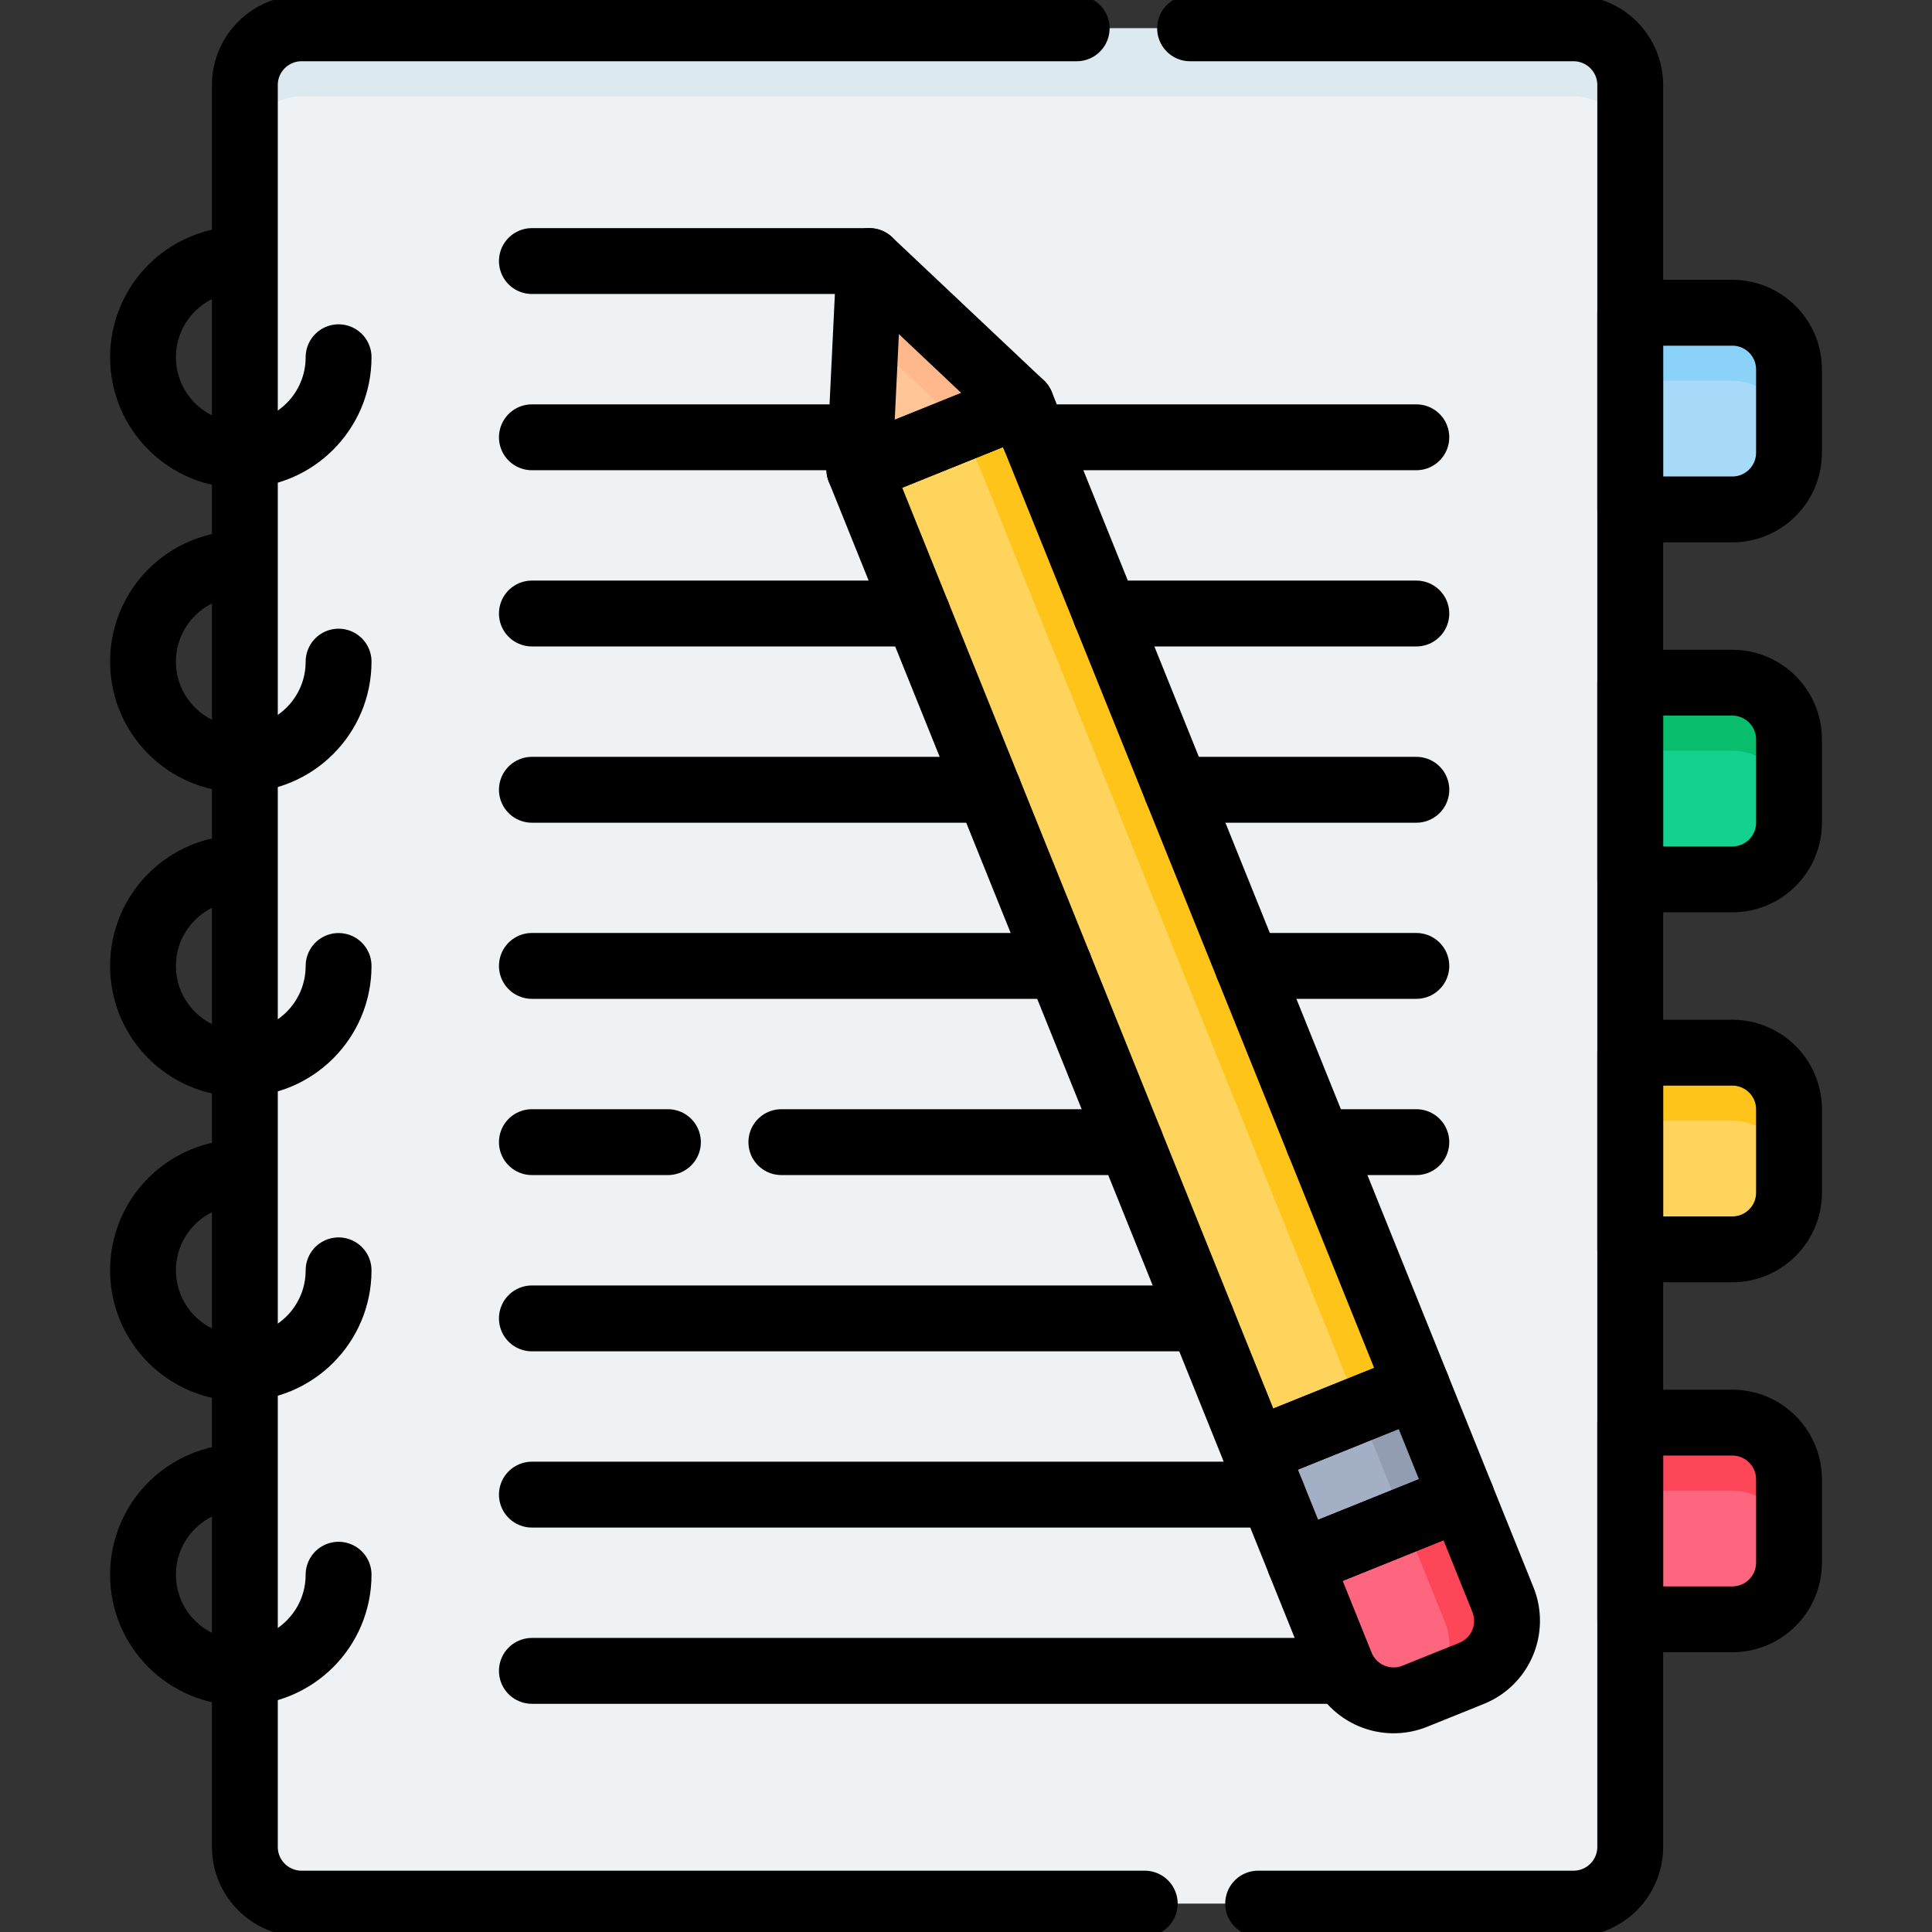
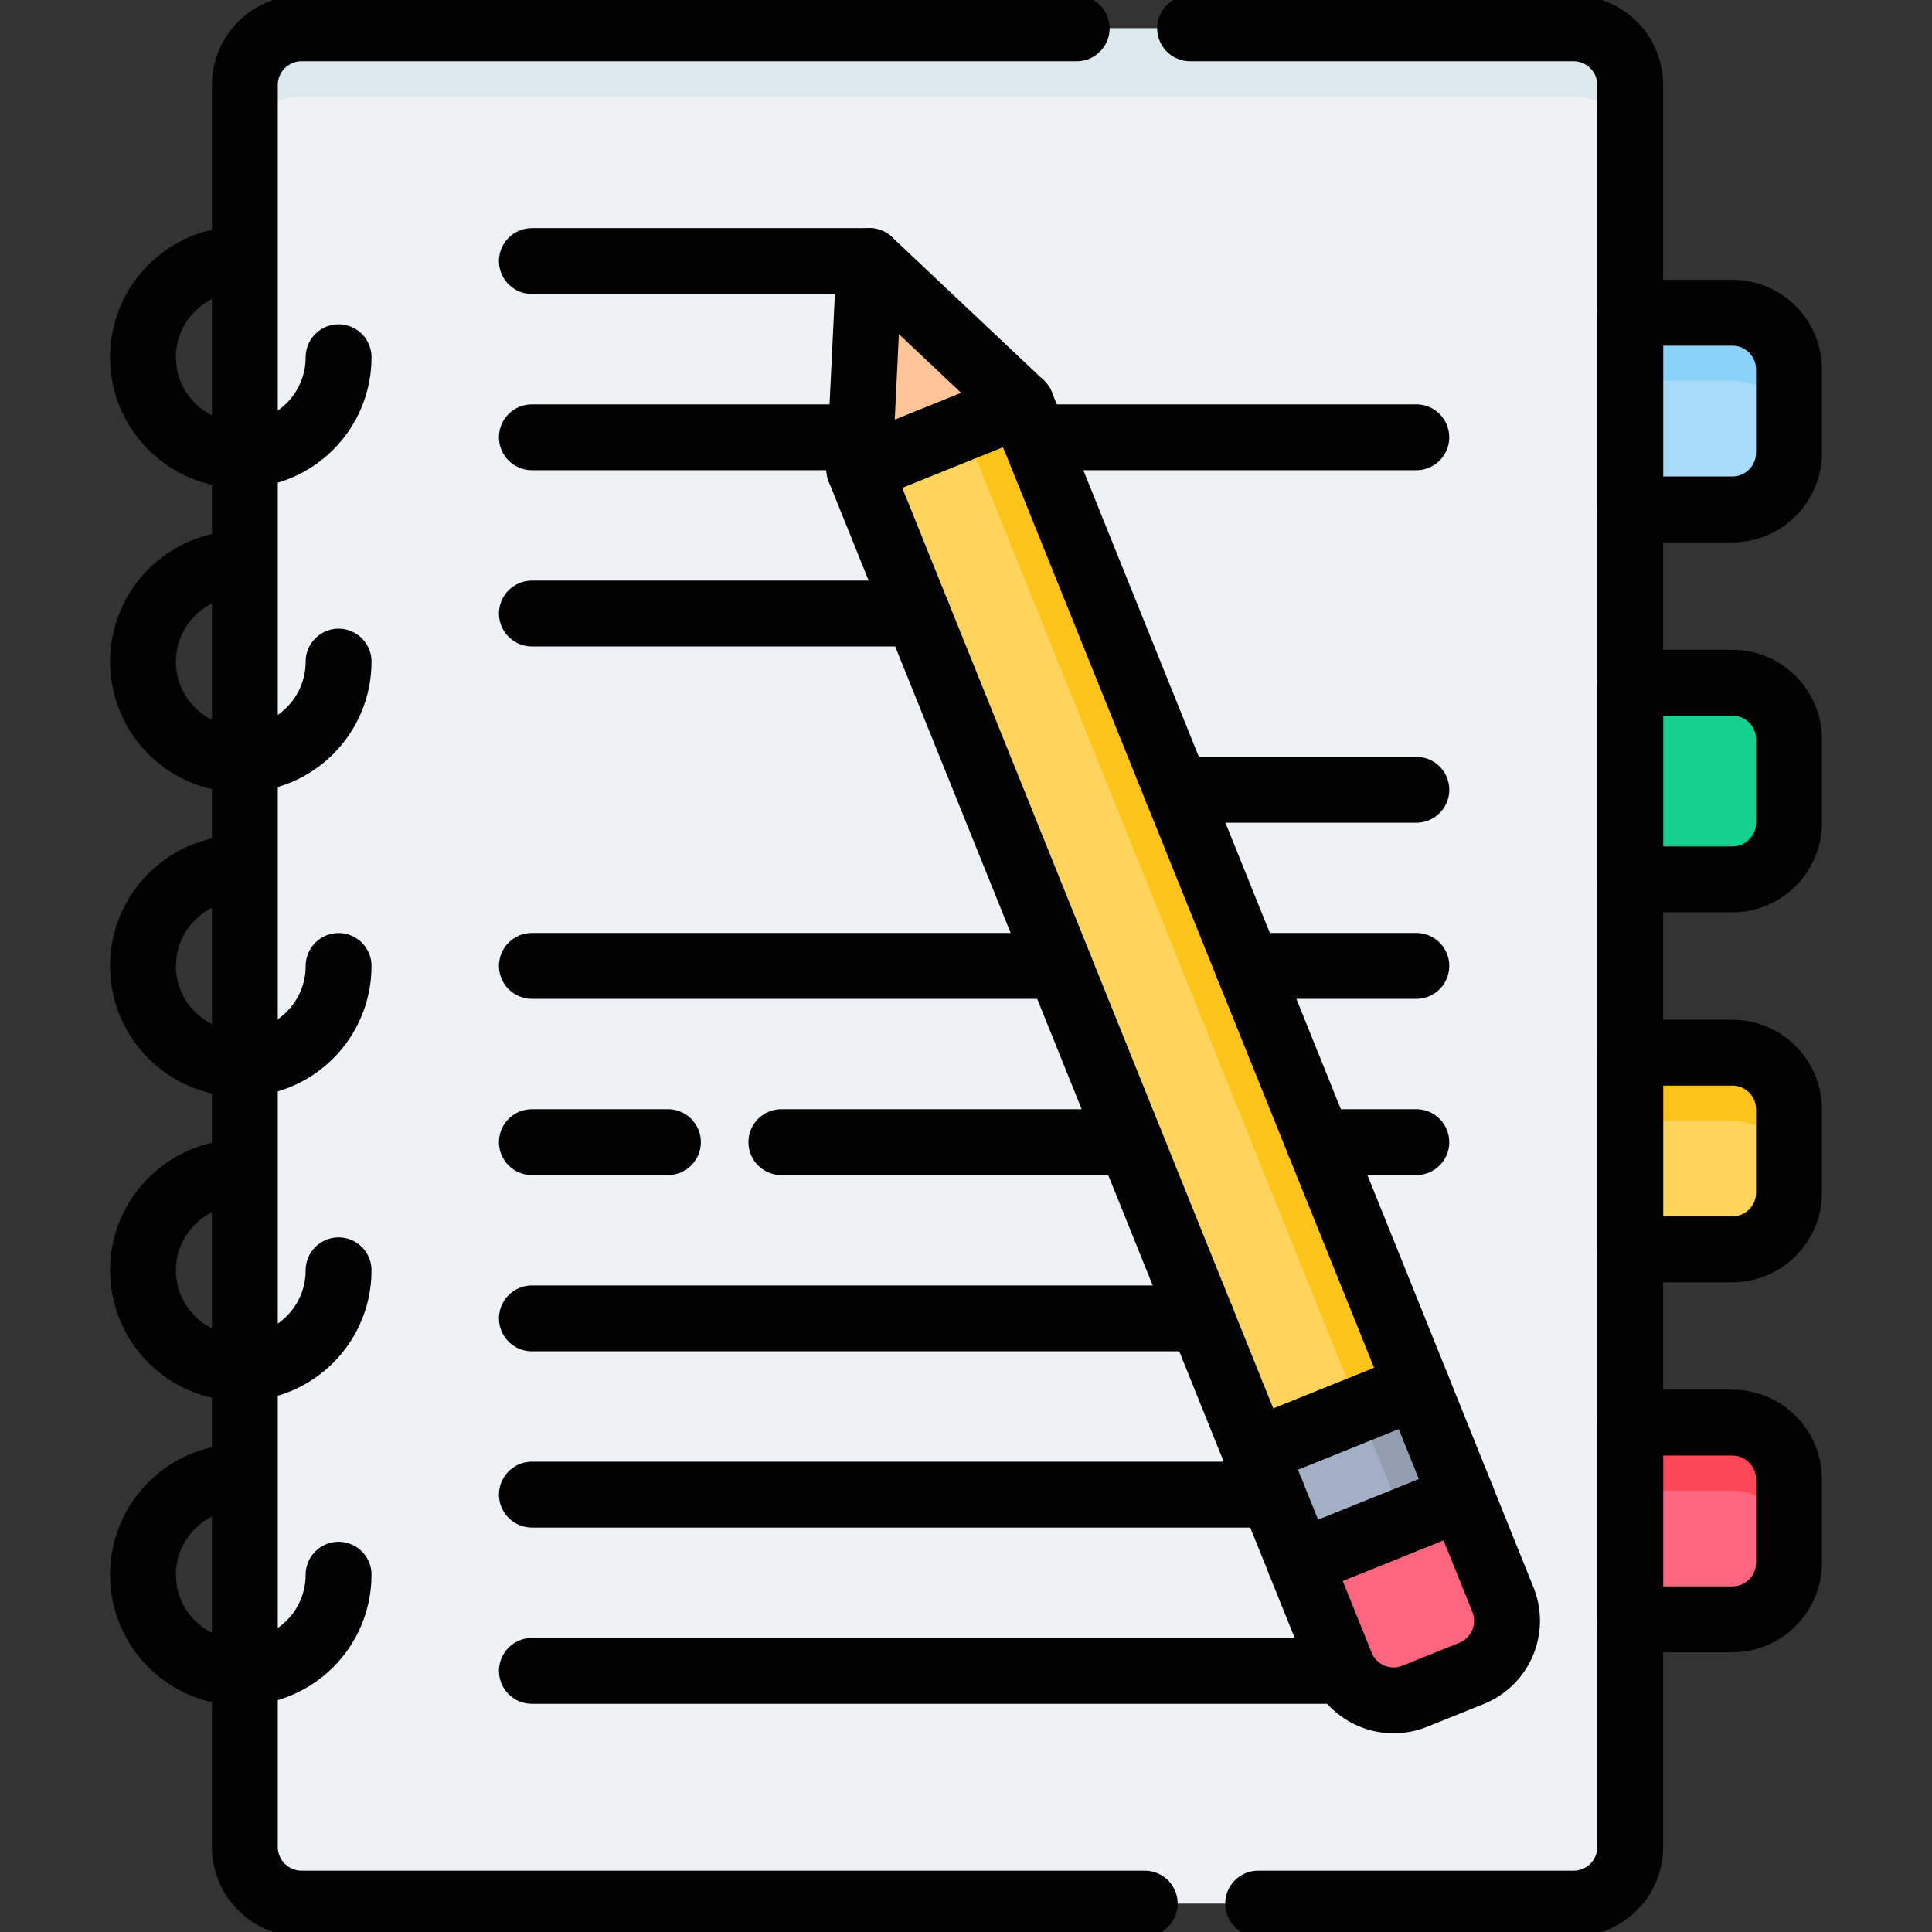
<svg xmlns="http://www.w3.org/2000/svg" width="88" height="88" viewBox="0 0 88 88" fill="none">
  <rect x="0" y="0" width="88" height="88" fill="#333333" stroke="none" />
  <g clip-path="url(#clip0_16_7950)">
    <path d="M71.672 1.29H13.736C12.31 1.29 11.153 2.447 11.153 3.873V84.124C11.153 85.55 12.31 86.707 13.736 86.707H71.672C73.098 86.707 74.255 85.55 74.255 84.124V3.873C74.255 2.447 73.098 1.29 71.672 1.29Z" fill="#EEF2F4" />
    <path d="M71.672 4.389H13.736C12.31 4.389 11.153 5.546 11.153 6.973V3.873C11.153 2.446 12.31 1.29 13.736 1.29H71.672C73.098 1.29 74.255 2.446 74.255 3.873V6.973C74.255 5.546 73.098 4.389 71.672 4.389Z" fill="#DCE9EF" />
    <path d="M78.904 64.799H74.255V73.758H78.904C80.33 73.758 81.487 72.601 81.487 71.175V67.382C81.487 65.956 80.33 64.799 78.904 64.799Z" fill="#FD667E" />
    <path d="M78.904 47.944H74.255V56.902H78.904C80.33 56.902 81.487 55.746 81.487 54.319V50.527C81.487 49.1 80.33 47.944 78.904 47.944Z" fill="#FFD45D" />
    <path d="M78.904 31.092H74.255V40.051H78.904C80.33 40.051 81.487 38.894 81.487 37.468V33.675C81.487 32.249 80.33 31.092 78.904 31.092Z" fill="#14D190" />
    <path d="M78.904 14.241H74.255V23.199H78.904C80.33 23.199 81.487 22.043 81.487 20.616V16.824C81.487 15.397 80.33 14.241 78.904 14.241Z" fill="#A8DAF9" />
    <path d="M78.904 67.897H74.255V64.797H78.904C80.33 64.797 81.487 65.954 81.487 67.381V70.481C81.487 69.054 80.33 67.897 78.904 67.897Z" fill="#FD4658" />
    <path d="M78.904 51.046H74.255V47.946H78.904C80.33 47.946 81.487 49.102 81.487 50.529V53.629C81.487 52.202 80.33 51.046 78.904 51.046Z" fill="#FFC41A" />
-     <path d="M78.904 34.194H74.255V31.094H78.904C80.33 31.094 81.487 32.251 81.487 33.678V36.777C81.487 35.351 80.33 34.194 78.904 34.194Z" fill="#08BE6C" />
    <path d="M78.904 17.343H74.255V14.243H78.904C80.33 14.243 81.487 15.399 81.487 16.826V19.926C81.487 18.499 80.33 17.343 78.904 17.343Z" fill="#8AD2F7" />
    <path d="M57.167 66.108L39.143 21.383L46.516 18.411L64.541 63.136L57.167 66.108Z" fill="#FFD45D" />
    <path d="M59.209 71.175L57.167 66.109L64.54 63.138L66.582 68.204L59.209 71.175Z" fill="#A3AFC5" />
    <path d="M66.581 68.206L59.207 71.177L61.082 75.831C61.615 77.154 63.12 77.795 64.444 77.261L67.025 76.221C68.349 75.688 68.989 74.183 68.456 72.859L66.581 68.206Z" fill="#FD667E" />
    <path d="M39.602 11.892L46.516 18.415L39.143 21.387L39.602 11.892Z" fill="#FFC597" />
    <path d="M57.167 66.108L39.143 21.383L46.516 18.411L64.541 63.136L57.167 66.108Z" fill="#FFD45D" />
    <path d="M59.209 71.175L57.167 66.109L64.54 63.138L66.582 68.204L59.209 71.175Z" fill="#A3AFC5" />
-     <path d="M66.581 68.206L59.207 71.177L61.082 75.831C61.615 77.154 63.12 77.795 64.444 77.261L67.025 76.221C68.349 75.688 68.989 74.183 68.456 72.859L66.581 68.206Z" fill="#FD667E" />
+     <path d="M66.581 68.206L59.207 71.177L61.082 75.831C61.615 77.154 63.12 77.795 64.444 77.261L67.025 76.221C68.349 75.688 68.989 74.183 68.456 72.859Z" fill="#FD667E" />
    <path d="M39.602 11.892L46.516 18.415L39.143 21.387L39.602 11.892Z" fill="#FFC597" />
    <path d="M61.91 64.195L43.889 19.475L46.516 18.416L64.539 63.142L61.91 64.195Z" fill="#FFC41A" />
    <path d="M63.952 69.262L61.912 64.201L64.539 63.142L66.581 68.209L63.952 69.262Z" fill="#929DB1" />
-     <path d="M67.026 76.222L64.969 77.051C65.894 76.346 66.277 75.031 65.827 73.914L63.954 69.266L66.581 68.207L68.456 72.86C68.989 74.184 68.349 75.689 67.026 76.222Z" fill="#FD4658" />
-     <path d="M43.887 19.469L39.438 15.272L39.602 11.892L46.516 18.416L43.887 19.469Z" fill="#FFB88C" />
    <path d="M49.041 1.29H13.736C12.31 1.29 11.153 2.447 11.153 3.873V84.124C11.153 85.55 12.31 86.707 13.736 86.707H52.141" stroke="black" stroke-width="3" stroke-miterlimit="10" stroke-linecap="round" stroke-linejoin="round" />
    <path d="M57.307 86.707H71.672C73.098 86.707 74.255 85.55 74.255 84.124V3.873C74.255 2.447 73.098 1.29 71.672 1.29H54.207" stroke="black" stroke-width="3" stroke-miterlimit="10" stroke-linecap="round" stroke-linejoin="round" />
    <path d="M10.968 67.271C8.508 67.271 6.514 69.266 6.514 71.726C6.514 74.186 8.508 76.18 10.968 76.18C13.428 76.18 15.422 74.186 15.422 71.726" stroke="black" stroke-width="3" stroke-miterlimit="10" stroke-linecap="round" stroke-linejoin="round" />
    <path d="M10.968 53.408C8.508 53.408 6.514 55.402 6.514 57.862C6.514 60.322 8.508 62.316 10.968 62.316C13.428 62.316 15.422 60.322 15.422 57.862" stroke="black" stroke-width="3" stroke-miterlimit="10" stroke-linecap="round" stroke-linejoin="round" />
    <path d="M10.968 39.545C8.508 39.545 6.514 41.539 6.514 43.999C6.514 46.459 8.508 48.453 10.968 48.453C13.428 48.453 15.422 46.459 15.422 43.999" stroke="black" stroke-width="3" stroke-miterlimit="10" stroke-linecap="round" stroke-linejoin="round" />
    <path d="M10.968 25.681C8.508 25.681 6.514 27.676 6.514 30.136C6.514 32.596 8.508 34.59 10.968 34.59C13.428 34.59 15.422 32.596 15.422 30.136" stroke="black" stroke-width="3" stroke-miterlimit="10" stroke-linecap="round" stroke-linejoin="round" />
    <path d="M10.968 11.818C8.508 11.818 6.514 13.812 6.514 16.272C6.514 18.732 8.508 20.727 10.968 20.727C13.428 20.727 15.422 18.732 15.422 16.272" stroke="black" stroke-width="3" stroke-miterlimit="10" stroke-linecap="round" stroke-linejoin="round" />
    <path d="M24.227 76.106H61.082" stroke="black" stroke-width="3" stroke-miterlimit="10" stroke-linecap="round" stroke-linejoin="round" />
    <path d="M24.227 68.078H57.959" stroke="black" stroke-width="3" stroke-miterlimit="10" stroke-linecap="round" stroke-linejoin="round" />
    <path d="M24.227 60.051H54.724" stroke="black" stroke-width="3" stroke-miterlimit="10" stroke-linecap="round" stroke-linejoin="round" />
    <path d="M60.06 52.023H64.512" stroke="black" stroke-width="3" stroke-miterlimit="10" stroke-linecap="round" stroke-linejoin="round" />
    <path d="M35.59 52.023H51.49" stroke="black" stroke-width="3" stroke-miterlimit="10" stroke-linecap="round" stroke-linejoin="round" />
    <path d="M24.227 52.023H30.423" stroke="black" stroke-width="3" stroke-miterlimit="10" stroke-linecap="round" stroke-linejoin="round" />
    <path d="M56.826 43.996H64.512" stroke="black" stroke-width="3" stroke-miterlimit="10" stroke-linecap="round" stroke-linejoin="round" />
    <path d="M24.227 43.996H48.255" stroke="black" stroke-width="3" stroke-miterlimit="10" stroke-linecap="round" stroke-linejoin="round" />
    <path d="M53.592 35.973H64.513" stroke="black" stroke-width="3" stroke-miterlimit="10" stroke-linecap="round" stroke-linejoin="round" />
-     <path d="M24.227 35.973H45.02" stroke="black" stroke-width="3" stroke-miterlimit="10" stroke-linecap="round" stroke-linejoin="round" />
-     <path d="M50.356 27.945H64.512" stroke="black" stroke-width="3" stroke-miterlimit="10" stroke-linecap="round" stroke-linejoin="round" />
    <path d="M24.227 27.945H41.786" stroke="black" stroke-width="3" stroke-miterlimit="10" stroke-linecap="round" stroke-linejoin="round" />
    <path d="M47.122 19.918H64.512" stroke="black" stroke-width="3" stroke-miterlimit="10" stroke-linecap="round" stroke-linejoin="round" />
    <path d="M24.227 19.918H39.143" stroke="black" stroke-width="3" stroke-miterlimit="10" stroke-linecap="round" stroke-linejoin="round" />
    <path d="M24.227 11.891H39.602" stroke="black" stroke-width="3" stroke-miterlimit="10" stroke-linecap="round" stroke-linejoin="round" />
    <path d="M78.904 64.799H74.255V73.758H78.904C80.33 73.758 81.487 72.601 81.487 71.175V67.382C81.487 65.956 80.33 64.799 78.904 64.799Z" stroke="black" stroke-width="3" stroke-miterlimit="10" stroke-linecap="round" stroke-linejoin="round" />
    <path d="M78.904 47.948H74.255V56.906H78.904C80.33 56.906 81.487 55.75 81.487 54.323V50.531C81.487 49.104 80.33 47.948 78.904 47.948Z" stroke="black" stroke-width="3" stroke-miterlimit="10" stroke-linecap="round" stroke-linejoin="round" />
    <path d="M78.904 31.096H74.255V40.055H78.904C80.33 40.055 81.487 38.898 81.487 37.471V33.679C81.487 32.253 80.33 31.096 78.904 31.096Z" stroke="black" stroke-width="3" stroke-miterlimit="10" stroke-linecap="round" stroke-linejoin="round" />
    <path d="M78.904 14.245H74.255V23.203H78.904C80.33 23.203 81.487 22.047 81.487 20.62V16.828C81.487 15.401 80.33 14.245 78.904 14.245Z" stroke="black" stroke-width="3" stroke-miterlimit="10" stroke-linecap="round" stroke-linejoin="round" />
    <path d="M57.167 66.108L39.143 21.383L46.516 18.411L64.541 63.136L57.167 66.108Z" stroke="black" stroke-width="3" stroke-miterlimit="10" stroke-linecap="round" stroke-linejoin="round" />
    <path d="M59.209 71.175L57.167 66.109L64.54 63.138L66.582 68.204L59.209 71.175Z" stroke="black" stroke-width="3" stroke-miterlimit="10" stroke-linecap="round" stroke-linejoin="round" />
    <path d="M66.581 68.206L59.207 71.177L61.082 75.831C61.615 77.154 63.12 77.795 64.444 77.261L67.025 76.221C68.349 75.688 68.989 74.183 68.456 72.859L66.581 68.206Z" stroke="black" stroke-width="3" stroke-miterlimit="10" stroke-linecap="round" stroke-linejoin="round" />
    <path d="M39.602 11.892L46.516 18.415L39.143 21.387L39.602 11.892Z" stroke="black" stroke-width="3" stroke-miterlimit="10" stroke-linecap="round" stroke-linejoin="round" />
  </g>
  <defs>
    <clipPath id="clip0_16_7950">
      <rect width="88" height="88" fill="white" transform="matrix(1 0 0 -1 0 88)" />
    </clipPath>
  </defs>
</svg>